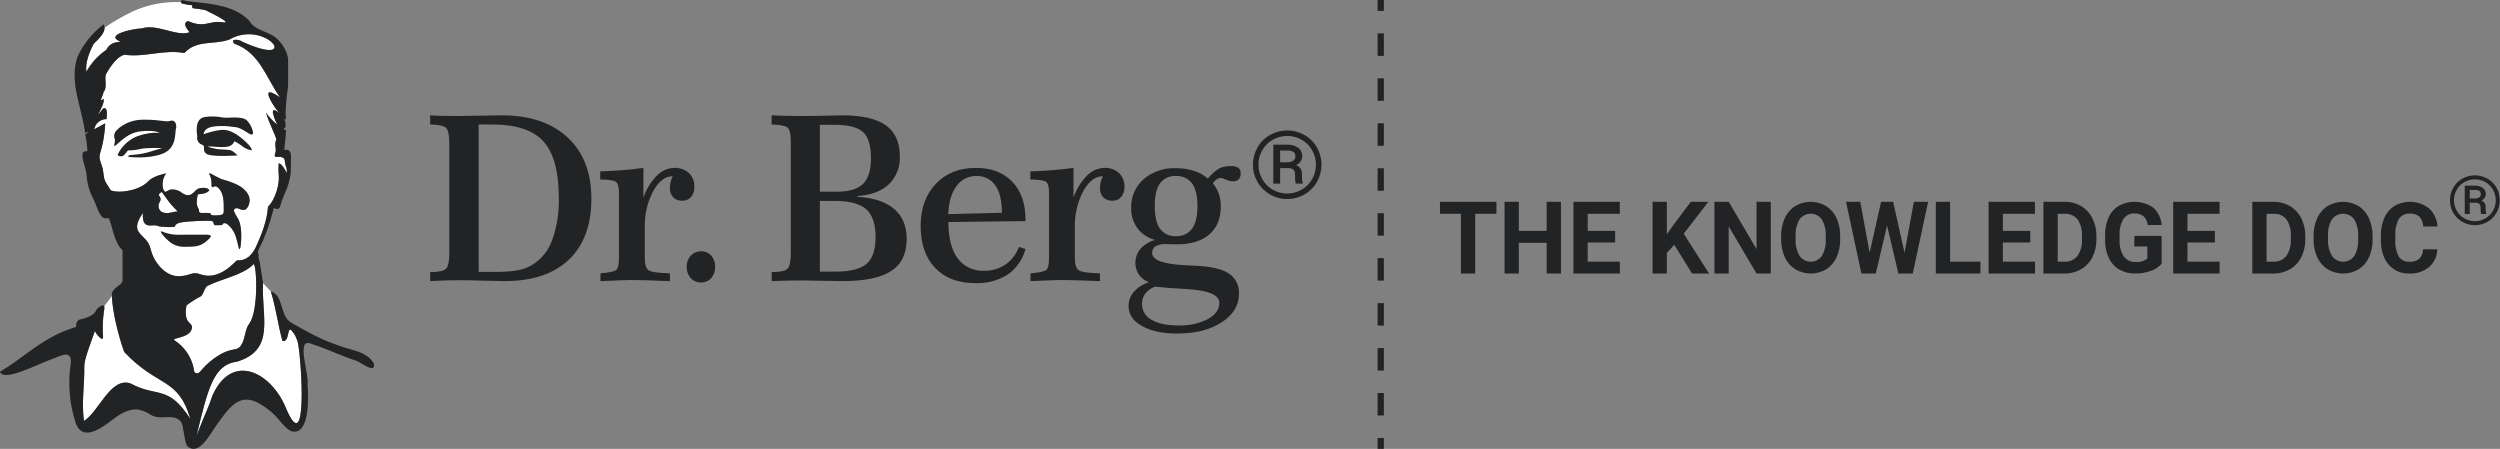
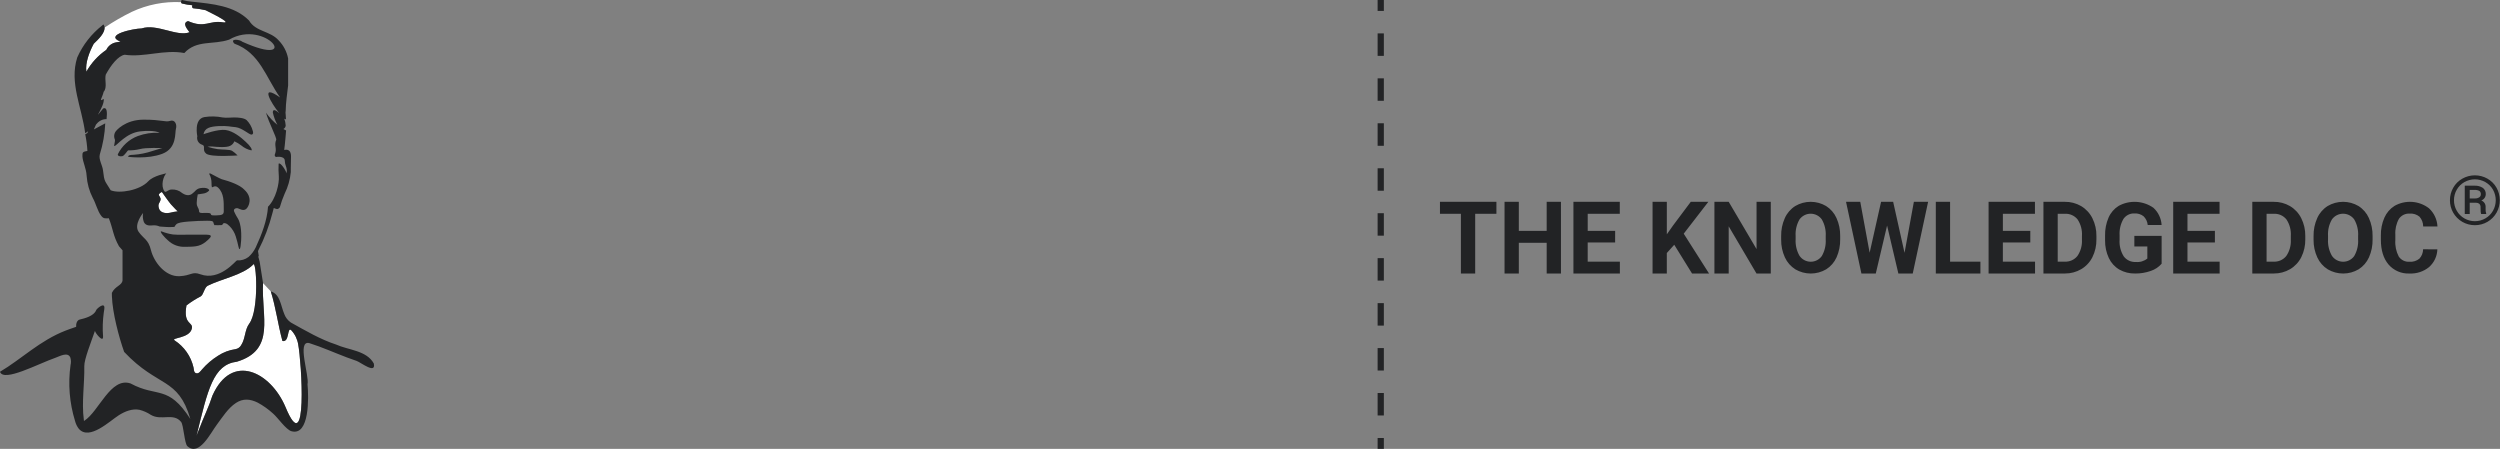
<svg xmlns="http://www.w3.org/2000/svg" width="802" height="144" viewBox="0 0 802 144" fill="none">
  <rect x="0" y="0" width="802" height="144" fill="#808080" stroke="none" />
  <g clip-path="url(#clip0_1332_216)">
    <path d="M95.665 110.518C95.395 108.807 94.623 107.216 93.445 105.946C92.055 104.648 92.945 109.923 90.6 109.387C89.165 104.119 88.502 98.682 86.87 93.467L84.374 90.826C83.784 101.571 88.536 112.198 76.016 116.023C68.358 116.959 66.648 125.01 63.041 139.773C66.078 131.915 66.769 131.119 68.134 126.923C74.349 112.929 86.825 119.319 91.586 130.588C98.803 148.032 96.725 115.999 95.657 110.515" fill="white" />
-     <path d="M39.825 112.877C38.179 108.248 36.072 100.377 35.898 94.983L33.412 98.253C33.466 98.396 33.49 98.549 33.482 98.702C33.482 98.879 33.459 99.044 33.445 99.215H33.45C33.447 99.233 33.444 99.251 33.442 99.27C33.413 99.639 33.357 100.007 33.276 100.368C32.941 102.851 32.867 105.361 33.054 107.858C33.228 110.244 30.478 106.725 30.457 106.129C29.17 109.875 26.994 115.278 27.039 117.448C27.154 123.071 26.14 129.117 26.888 134.625C26.938 134.739 26.988 134.854 27.04 134.968C31.723 132.021 35.491 120.838 41.881 123.003C50.47 127.661 53.866 123.233 61.07 134.404C57.124 120.866 50.702 124.437 39.825 112.877Z" fill="white" />
    <path d="M64.827 118.491C66.3 116.796 68.017 115.328 69.921 114.136C71.621 113.017 73.548 112.288 75.563 112.002C75.95 111.935 76.316 111.781 76.634 111.551C76.952 111.321 77.213 111.021 77.397 110.675C78.745 108.578 78.495 105.773 79.962 103.82C83.229 99.458 82.224 82.916 81.192 84.905C77.908 88.22 71.15 89.432 66.655 91.651C65.536 92.203 65.327 94.566 64.344 95.103C62.752 95.922 61.237 96.885 59.819 97.979C58.678 104.306 62.097 103.156 61.526 105.457C60.745 108.616 54.656 108.302 56.025 109.209C59.086 111.199 61.255 114.301 62.073 117.86C62.243 118.545 62.121 119.569 62.985 119.744C63.812 119.909 64.341 119.052 64.827 118.491Z" fill="white" />
    <path d="M51.035 66.966C51.55 68.523 53.732 68.458 54.504 68.264C55.324 68.039 56.162 67.887 57.008 67.81C57.008 67.81 55.595 66.448 54.825 65.541C54.055 64.634 51.935 61.585 51.935 61.585C51.935 61.585 51.164 61.91 50.971 62.363C50.843 62.818 51.741 63.401 51.486 64.179C51.293 65.022 50.458 65.476 51.035 66.966Z" fill="white" />
-     <path d="M39.989 17.575C37.924 17.927 35.607 20.841 33.919 23.967C33.498 25.689 34.493 28.042 33.254 29.453C32.744 31.596 31.556 32.786 33.272 31.733C33.68 34.058 29.132 39.73 33.111 34.787C34.28 34.307 34.443 35.795 34.188 38.218C33.585 38.209 32.988 38.339 32.443 38.596C31.897 38.853 31.418 39.231 31.04 39.702C30.948 39.802 30.873 39.886 30.788 39.979L30.102 41.535C31.321 40.882 32.548 40.244 33.758 39.576C33.612 42.953 33.029 46.296 32.023 49.523C31.574 51.143 32.851 52.979 33.043 54.664C33.493 58.558 33.579 57.803 35.506 61.045C38.355 62.197 44.868 61.065 47.566 58.149C49.235 56.333 53.345 55.62 53.345 55.62C52.446 56.463 51.454 59.548 52.754 61.376C53.182 61.975 53.876 60.8 55.033 60.8C55.65 60.758 56.27 60.837 56.856 61.035C57.443 61.232 57.985 61.544 58.451 61.951C60.16 63.101 61.3 62.526 61.87 61.951C62.448 61.627 62.916 60.553 64.267 60.353C66.452 59.964 67.35 60.871 67.029 61.196C66.53 61.701 65.873 62.021 65.167 62.103C64.594 62.219 64.015 62.306 63.433 62.362C63.241 63.269 63.13 64.192 63.102 65.119C63.102 66.351 63.755 66.772 63.819 67.421C63.819 68.134 64.011 68.328 64.845 68.328C65.679 68.328 67.222 68.198 67.542 68.528C67.861 68.858 67.285 69.176 69.275 69.111C71.523 69.046 71.844 68.787 71.78 67.361C71.78 64.832 71.909 61.979 69.917 60.163C69.018 59.319 68.184 60.163 67.989 60.098C67.88 59.719 67.837 59.325 67.861 58.931V58.866C67.87 58.298 67.805 57.731 67.669 57.179C67.56 56.724 67.386 56.287 67.154 55.881C67.154 55.881 66.962 55.491 67.541 55.681C68.119 55.94 70.237 57.172 71.136 57.497C73.577 58.145 76.981 59.311 78.394 60.868C81.221 63.465 79.808 66.315 78.973 67.029C78.074 67.807 76.79 66.964 76.338 66.835C75.825 66.636 74.733 66.964 75.118 67.872C76.209 70.336 76.66 69.947 77.174 72.735C77.624 75.132 77.302 79.544 76.916 79.869C76.531 80.194 76.531 78.636 75.632 75.849C75.234 74.574 74.528 73.415 73.577 72.477C73.457 72.407 73.349 72.32 73.256 72.218C73.081 72.015 72.864 71.851 72.621 71.739C72.377 71.627 72.111 71.569 71.843 71.569C71.457 71.634 71.522 72.218 70.944 72.218C70.43 72.218 69.147 72.283 68.76 72.218C68.703 71.992 68.617 71.773 68.503 71.569C68.497 71.411 68.436 71.26 68.331 71.142C68.226 71.023 68.083 70.945 67.927 70.92C67.349 70.66 60.221 70.92 57.973 71.374C57.587 71.503 57.331 71.568 57.074 71.633C56.175 72.022 56.111 72.731 55.918 72.8C54.352 72.883 52.783 72.84 51.224 72.671C50.579 72.381 49.875 72.247 49.169 72.282C48.398 72.347 46.793 72.606 46.151 71.244C45.806 70.312 45.717 69.305 45.894 68.326C45.894 68.326 42.875 71.957 44.416 74.291C46.022 76.626 47.588 76.755 48.423 80.257C49.386 84.082 53.017 88.799 57.571 88.603C61.425 88.409 61.566 86.998 64.238 87.981C70.504 90.278 75.623 83.587 76.011 83.52C77.346 83.631 78.675 83.239 79.737 82.421C80.706 81.551 81.493 80.496 82.053 79.32C83.976 75.146 85.692 70.716 85.97 66.318C88.538 63.79 89.631 58.728 89.439 56.592C89.325 55.233 89.304 53.868 89.375 52.507C89.952 51.987 91.622 54.517 91.944 55.618C91.994 55.275 92.015 54.928 92.007 54.582C91.944 53.544 91.365 52.766 91.365 51.663C91.428 50.364 89.823 50.237 88.988 50.301C88.282 50.56 87.961 49.912 88.218 49.394C88.925 47.578 87.832 46.67 88.603 44.855C88.82 44.199 86.161 39.21 85.321 36.145C86.354 37.611 87.587 38.925 88.986 40.047C88.311 38.804 87.815 37.471 87.514 36.089C87.514 34.715 88.664 35.51 89.578 36.324C86.832 32.909 83.199 26.625 89.849 31.282C85.254 24.83 83.4 16.98 75.194 14.016C73.522 12.268 76.915 12.628 77.747 13.41C97.169 22.147 85.366 5.856 73.488 12.731C68.419 14.476 63.08 12.717 59.12 17.025C52.724 15.785 46.296 18.49 39.989 17.575Z" fill="white" />
    <path d="M34.092 16.01C34.387 15.384 34.827 14.838 35.376 14.418C35.926 13.998 36.568 13.716 37.249 13.596C37.715 13.492 38.186 13.415 38.66 13.363C33.168 11.181 42.843 9.148 45.42 9.129C50.313 7.494 56.774 11.89 60.8 10.359C60.083 9.373 58.303 7.396 60.336 6.778C65.908 9.216 67.032 6.405 71.611 7.191C74.151 7.491 69.981 5.271 65.951 3.285C64.651 2.987 63.332 2.78 62.004 2.665C61.627 2.634 61.529 2.006 61.698 1.697C60.573 1.602 59.458 1.413 58.365 1.131C58.282 1.092 58.212 1.03 58.163 0.952C58.114 0.875 58.088 0.785 58.089 0.693C52.648 0.425 47.225 1.49 42.29 3.796C39.261 5.278 36.339 6.968 33.543 8.852C33.622 10.771 31.36 12.777 30.058 14.055C28.71 16.594 27.288 20.152 27.711 22.999C29.27 20.208 31.455 17.815 34.093 16.009" fill="white" />
    <path fill-rule="evenodd" clip-rule="evenodd" d="M119.924 116.619C117.594 112.39 111.78 112.333 107.8 110.522C102.794 108.894 97.953 106.042 93.31 103.462C92.331 102.797 91.588 101.839 91.188 100.725C90.021 97.947 89.905 94.41 86.872 93.468C88.503 98.682 89.169 104.119 90.603 109.39C92.945 109.925 92.058 104.652 93.447 105.948C94.625 107.217 95.398 108.81 95.667 110.521C96.734 116.001 98.812 148.038 91.596 130.594C86.837 119.324 74.36 112.932 68.144 126.929C66.776 131.123 66.085 131.922 63.051 139.779C66.658 125.018 68.367 116.963 76.026 116.026C88.546 112.201 83.794 101.572 84.385 90.828L83.3 83.949L82.87 82.368L83.001 82.05L82.77 80.586L82.892 80.26C84.831 76.486 86.339 72.505 87.386 68.392L87.835 66.705C87.964 66.774 88.077 66.826 88.186 66.874C89.106 67.274 89.36 66.974 89.762 66.512C90.171 65.028 90.686 63.575 91.303 62.166C92.387 59.99 93.06 57.633 93.289 55.213C93.297 54.978 93.306 54.741 93.289 54.514V54.027C93.289 52.821 93.296 51.981 93.353 50.432C93.416 49.1 93.039 47.717 91.279 48.082C91.24 48.09 91.21 48.087 91.17 48.097L91.362 46.541C91.506 45.043 91.669 43.446 91.776 41.857C91.482 41.707 91.196 41.546 90.914 41.378C91.128 41.272 91.309 41.11 91.438 40.91C91.568 40.709 91.641 40.477 91.65 40.239C91.606 39.495 91.454 38.762 91.197 38.063C91.496 38.294 91.696 38.349 91.73 38.154C91.69 37.712 91.667 37.269 91.654 36.822L91.588 36.139L91.646 35.586C91.694 32.89 92.117 30.122 92.431 27.407V18.769C92.426 18.746 92.422 18.722 92.417 18.699C91.988 16.542 90.944 14.555 89.412 12.976C86.648 9.833 82.053 10.257 79.9 6.596C75.161 1.766 67.998 1.238 61.594 0.544C60.563 0.458 59.542 0.281 58.542 0.016C58.293 -0.061 58.143 0.155 58.098 0.415C58.05 0.703 58.133 1.045 58.371 1.114C59.464 1.396 60.579 1.585 61.704 1.68C61.535 1.989 61.634 2.617 62.01 2.649C63.338 2.764 64.657 2.971 65.957 3.268C69.983 5.256 74.152 7.481 71.611 7.175C67.032 6.39 65.907 9.2 60.336 6.761C58.306 7.379 60.083 9.357 60.8 10.343C56.778 11.884 50.319 7.49 45.423 9.12C42.847 9.138 33.175 11.172 38.663 13.354C38.189 13.405 37.718 13.483 37.252 13.587C36.571 13.707 35.929 13.988 35.379 14.409C34.83 14.829 34.389 15.375 34.095 16.001C31.457 17.808 29.272 20.2 27.713 22.992C27.29 20.145 28.712 16.587 30.06 14.048C31.45 12.682 33.934 10.488 33.496 8.455C33.496 8.446 33.496 8.436 33.496 8.428C33.461 8.358 33.396 8.311 33.377 8.228C33.37 8.177 33.358 8.126 33.342 8.077V8.065C33.335 8.052 33.327 8.03 33.322 8.023C33.311 8 33.298 7.978 33.283 7.957C33.251 7.927 33.254 7.923 33.269 7.937C33.248 7.915 33.23 7.892 33.209 7.872H33.204L32.957 7.989C32.904 8.018 32.864 8.066 32.844 8.123C29.349 10.845 26.578 14.387 24.778 18.435C22.181 26.602 26.245 34.244 27.33 42.748C27.702 42.491 27.997 42.291 28.266 42.112L28.035 42.683C27.805 42.815 27.571 42.944 27.344 43.082C27.708 44.841 27.942 46.625 28.043 48.419C26.63 48.678 26.373 48.742 26.437 50.17C26.565 52.051 27.659 53.995 27.787 56.33C27.954 58.84 28.632 61.29 29.778 63.53C30.741 65.215 31.32 67.81 32.474 69.237C33.182 70.209 33.888 70.08 34.915 70.015C36.328 73.647 36.241 75.559 38.167 78.997L39.308 80.295V89.931C39.141 91.612 36.943 91.722 35.888 93.959C35.882 94.29 35.888 94.637 35.897 94.993C36.072 100.385 38.179 108.26 39.825 112.889C50.702 124.448 57.124 120.878 61.074 134.414C53.866 123.242 50.475 127.671 41.885 123.011C35.494 120.846 31.727 132.03 27.044 134.978C27.008 135.001 26.973 135.027 26.937 135.048C26.917 134.912 26.91 134.771 26.891 134.633C26.146 129.127 27.159 123.08 27.043 117.456C26.998 115.287 29.174 109.883 30.461 106.137C30.478 106.736 33.229 110.253 33.058 107.866C32.871 105.369 32.945 102.858 33.279 100.376C33.361 100.015 33.417 99.647 33.445 99.278C33.445 99.26 33.45 99.242 33.453 99.223C33.467 99.053 33.485 98.887 33.49 98.71C33.498 98.556 33.474 98.404 33.42 98.26C33.021 97.255 30.872 99.178 30.817 99.573C30.094 101.382 27.152 102.146 25.584 102.506C24.705 102.706 24.346 103.852 24.425 104.845C22.958 105.326 21.312 105.949 21.082 106.039C12.741 109.268 6.836 115.238 0 119.265C1.14 122.717 12.268 116.68 17.84 114.751C19.132 114.304 21.735 112.775 22.553 114.68C22.799 115.467 22.826 116.307 22.63 117.108C21.791 123.115 22.282 129.233 24.069 135.03C24.298 135.959 24.721 136.83 25.31 137.585C28.686 141.409 35.24 135.028 38.114 133.21C40.098 131.956 42.45 131.013 44.746 131.466C46.044 131.798 47.276 132.347 48.391 133.089C51.786 135.087 55.642 132.286 58.108 135.371C58.889 136.349 59.182 142.292 60.105 143.131C63.876 146.548 67.51 138.972 69.582 136.206C71.367 133.821 73.171 130.913 75.704 129.256C77.984 127.758 80.28 127.98 82.66 129.156C84.45 130.123 86.114 131.307 87.613 132.682C89.1 133.955 91.755 137.849 93.493 138.336C99.336 139.972 99.05 127.439 98.652 123.267C99.294 120.586 95.136 109.086 99.201 110.061C100.25 110.392 101.299 110.76 102.336 111.144C106.331 112.628 110.303 114.421 114.383 115.772C115.789 116.271 120.685 120.178 119.919 116.614M48.429 80.259C47.594 76.757 46.032 76.628 44.423 74.293C42.882 71.958 45.9 68.327 45.9 68.327C45.724 69.305 45.812 70.313 46.157 71.245C46.799 72.608 48.404 72.344 49.175 72.283C49.881 72.248 50.586 72.382 51.231 72.672C52.788 72.841 54.355 72.885 55.919 72.802C56.112 72.737 56.175 72.023 57.075 71.634C57.332 71.57 57.589 71.505 57.974 71.375C60.222 70.921 67.352 70.661 67.929 70.921C68.315 70.986 68.442 71.244 68.506 71.57C68.62 71.774 68.706 71.992 68.764 72.218C69.15 72.283 70.433 72.218 70.947 72.218C71.525 72.218 71.462 71.634 71.846 71.57C72.114 71.57 72.379 71.628 72.623 71.74C72.867 71.852 73.083 72.015 73.258 72.218C73.352 72.32 73.46 72.407 73.579 72.477C74.53 73.416 75.236 74.574 75.635 75.85C76.534 78.638 76.534 80.195 76.919 79.871C77.305 79.546 77.626 75.136 77.176 72.736C76.662 69.948 76.213 70.34 75.12 67.872C74.735 66.964 75.827 66.639 76.341 66.834C76.792 66.964 78.075 67.807 78.975 67.028C79.811 66.315 81.223 63.462 78.397 60.867C76.983 59.311 73.579 58.144 71.139 57.495C70.24 57.171 68.121 55.938 67.544 55.679C66.964 55.485 67.157 55.879 67.157 55.879C67.389 56.285 67.562 56.722 67.671 57.177C67.808 57.728 67.872 58.295 67.863 58.863V58.921C67.839 59.315 67.882 59.71 67.992 60.089C68.185 60.153 69.019 59.31 69.92 60.153C71.911 61.969 71.782 64.823 71.782 67.353C71.847 68.779 71.525 69.038 69.277 69.103C67.286 69.168 67.864 68.844 67.545 68.519C67.225 68.194 65.681 68.325 64.848 68.325C64.015 68.325 63.821 68.126 63.821 67.417C63.757 66.768 63.103 66.348 63.103 65.115C63.132 64.188 63.243 63.266 63.435 62.358C64.017 62.302 64.596 62.215 65.169 62.1C65.875 62.017 66.532 61.697 67.032 61.192C67.353 60.867 66.454 59.959 64.27 60.349C62.922 60.543 62.453 61.621 61.873 61.947C61.304 62.523 60.164 63.098 58.455 61.947C57.989 61.539 57.447 61.228 56.86 61.031C56.273 60.834 55.654 60.754 55.036 60.796C53.878 60.796 53.184 61.972 52.757 61.371C51.459 59.544 52.45 56.459 53.349 55.615C53.349 55.615 49.238 56.329 47.569 58.145C44.872 61.063 38.358 62.194 35.51 61.041C33.582 57.799 33.496 58.55 33.047 54.658C32.854 52.973 31.577 51.137 32.026 49.516C33.032 46.289 33.615 42.946 33.762 39.569C32.552 40.237 31.324 40.875 30.106 41.528L30.79 39.972C30.874 39.879 30.948 39.8 31.041 39.695C31.419 39.225 31.899 38.847 32.445 38.591C32.99 38.334 33.587 38.205 34.19 38.214C34.444 35.792 34.281 34.304 33.112 34.783C29.135 39.726 33.681 34.054 33.273 31.729C31.557 32.78 32.745 31.59 33.255 29.448C34.495 28.036 33.499 25.683 33.92 23.956C35.609 20.828 37.926 17.914 39.99 17.564C46.297 18.482 52.724 15.774 59.127 17.013C63.087 12.705 68.427 14.466 73.494 12.719C85.372 5.843 97.175 22.136 77.754 13.398C76.921 12.616 73.528 12.254 75.201 14.004C83.407 16.968 85.26 24.82 89.855 31.272C83.206 26.614 86.84 32.899 89.585 36.315C88.671 35.501 87.517 34.706 87.521 36.079C87.82 37.465 88.316 38.8 88.992 40.046C87.594 38.923 86.36 37.61 85.327 36.144C86.168 39.209 88.823 44.198 88.61 44.855C87.839 46.67 88.931 47.578 88.225 49.394C87.967 49.913 88.289 50.562 88.995 50.302C89.829 50.237 91.435 50.367 91.371 51.664C91.371 52.762 91.95 53.545 92.013 54.583C92.021 54.929 92 55.276 91.95 55.619C91.628 54.521 89.958 51.988 89.381 52.506C89.31 53.868 89.331 55.234 89.445 56.593C89.637 58.733 88.546 63.792 85.976 66.321C85.699 70.715 83.978 75.15 82.059 79.323C81.5 80.501 80.713 81.556 79.743 82.426C78.681 83.243 77.352 83.635 76.017 83.525C75.631 83.588 70.508 90.286 64.246 87.982C61.568 86.999 61.433 88.41 57.579 88.605C53.019 88.799 49.389 84.083 48.43 80.257M50.974 62.358C51.166 61.904 51.937 61.58 51.937 61.58C51.937 61.58 54.056 64.628 54.827 65.536C55.598 66.444 57.011 67.809 57.011 67.809C56.165 67.886 55.327 68.038 54.507 68.263C53.736 68.457 51.553 68.522 51.038 66.965C50.46 65.473 51.295 65.019 51.488 64.176C51.744 63.398 50.846 62.814 50.974 62.36M62.074 117.864C61.256 114.305 59.087 111.202 56.026 109.21C54.657 108.304 60.746 108.618 61.528 105.458C62.098 103.162 58.679 104.307 59.819 97.98C61.238 96.886 62.752 95.924 64.345 95.103C65.328 94.567 65.537 92.207 66.656 91.651C71.15 89.432 77.908 88.22 81.193 84.904C82.225 82.914 83.23 99.46 79.963 103.821C78.499 105.776 78.745 108.579 77.398 110.677C77.213 111.024 76.953 111.323 76.635 111.553C76.317 111.784 75.951 111.938 75.564 112.005C73.549 112.29 71.621 113.019 69.922 114.14C68.017 115.331 66.301 116.799 64.828 118.495C64.34 119.056 63.812 119.913 62.985 119.747C62.12 119.574 62.244 118.549 62.074 117.864Z" fill="#222325" />
    <path fill-rule="evenodd" clip-rule="evenodd" d="M66.778 76.903C69.027 74.895 66.457 75.348 63.436 75.283C60.415 75.218 57.01 75.413 55.468 75.219C54.236 75.034 53.03 74.707 51.872 74.248C50.781 73.924 52.964 76.386 53.864 77.099C54.609 77.82 55.498 78.377 56.472 78.734C57.446 79.091 58.484 79.24 59.519 79.171C63.181 79.171 64.532 78.978 66.781 76.904" fill="#222325" />
    <path fill-rule="evenodd" clip-rule="evenodd" d="M54.579 38.773C52.973 39.291 52.137 38.384 46.097 38.384C40.057 38.384 37.229 42.012 37.229 42.012C36.917 42.384 36.716 42.837 36.648 43.318C36.58 43.799 36.648 44.29 36.844 44.734C37.036 45.317 36.393 46.931 36.715 46.871C37.614 46.614 40.442 42.66 45.004 42.143C49.63 41.623 51.173 42.596 51.173 42.596C48.814 42.476 46.454 42.829 44.233 43.633C41.43 44.693 39.134 46.777 37.807 49.464C37.679 50.047 38.45 50.242 39.221 50.112C39.992 49.918 40.892 48.233 41.148 48.233C42.381 48.257 43.611 48.126 44.811 47.844C46.868 47.261 52.073 47.519 52.073 47.519C52.073 47.519 50.467 47.909 48.925 48.427C46.952 49.097 44.9 49.511 42.821 49.659C40.824 49.659 41.149 50.307 41.149 50.307C41.149 50.307 47.318 51.149 52.074 49.335C56.83 47.521 56.058 42.595 56.443 41.297C56.83 40.065 56.188 38.252 54.58 38.771" fill="#222325" />
    <path fill-rule="evenodd" clip-rule="evenodd" d="M78.85 45.519C77.373 44.094 74.802 42.024 72.358 41.697C69.853 41.373 65.291 43.058 65.291 43.058C65.35 42.618 65.523 42.201 65.794 41.849C66.064 41.496 66.422 41.22 66.832 41.049C68.31 40.336 71.973 40.336 73.386 40.531C73.9 40.595 74.672 40.723 75.507 40.788H75.571C77.756 41.048 79.941 43.25 80.713 43.185C81.483 43.056 81.098 42.018 81.098 42.018C80.76 40.695 80.072 39.487 79.106 38.522C78.271 37.809 76.409 37.679 75.058 37.679C74.48 37.679 73.966 37.744 73.387 37.744C72.722 37.791 72.055 37.77 71.395 37.679C69.49 37.297 67.532 37.254 65.612 37.551C62.077 38.134 63.298 43.705 63.298 43.705C63.156 44.27 63.237 44.868 63.524 45.375C63.811 45.882 64.282 46.258 64.84 46.427C66.126 46.816 64.712 48.111 66.126 49.278C67.605 50.509 76.212 49.861 76.212 49.861C75.682 49.287 75.077 48.786 74.415 48.371C73.644 47.918 71.394 48.048 69.852 47.853C68.74 47.686 67.643 47.426 66.575 47.075C67.126 46.979 67.688 46.957 68.246 47.01C69.467 47.14 72.615 47.4 73.772 46.816C74.422 46.526 74.93 45.99 75.187 45.325C75.987 45.691 76.742 46.149 77.437 46.688C78.359 47.469 79.464 48.004 80.648 48.243C81.035 48.114 80.393 46.882 78.851 45.521" fill="#222325" />
-     <path fill-rule="evenodd" clip-rule="evenodd" d="M153.551 87.213V39.93H157.854C165.595 39.931 171.098 41.754 174.365 45.397C177.632 49.04 179.265 55.058 179.265 63.45C179.403 68.091 178.674 72.716 177.115 77.089C175.937 80.394 173.656 83.192 170.657 85.013C169.257 85.845 167.72 86.421 166.118 86.713C163.685 87.101 161.221 87.268 158.758 87.213H153.551ZM141.452 37.162C140.213 37.125 139.062 37.071 138 37V39.93C140.677 39.978 142.37 40.34 143.081 41.015C143.792 41.69 144.147 43.403 144.147 46.152V81.063C144.146 83.787 143.791 85.505 143.081 86.218C142.371 86.931 140.677 87.287 138 87.287V90.179C139.592 90.086 141.196 90.014 142.811 89.964C144.426 89.914 146.09 89.889 147.802 89.889C149.417 89.889 151.792 89.937 154.926 90.034C158.06 90.131 160.374 90.179 161.868 90.179C170.789 90.179 177.66 87.888 182.483 83.307C187.306 78.726 189.717 72.202 189.717 63.735C189.717 55.365 187.173 48.817 182.086 44.09C176.999 39.363 169.959 37 160.966 37C159.23 36.997 156.819 37.033 153.732 37.106C150.645 37.179 148.415 37.216 147.041 37.216C144.554 37.217 142.691 37.199 141.452 37.162ZM197.621 58.344C198.248 58.825 198.561 60.01 198.561 61.89V82.624C198.561 84.793 198.271 86.119 197.692 86.602C197.113 87.085 195.426 87.447 192.631 87.689V90.189C196.031 90.044 198.368 89.945 199.646 89.899C200.924 89.853 201.888 89.827 202.54 89.827C203.936 89.827 205.605 89.857 207.547 89.917C209.489 89.977 211.943 90.068 214.908 90.189V87.689C211.147 87.586 208.863 87.253 208.055 86.689C207.247 86.125 206.843 84.769 206.843 82.62V72.995C206.727 68.953 207.648 64.949 209.52 61.364C211.303 58.145 213.376 56.535 215.74 56.535H215.813C215.534 57.109 215.31 57.709 215.144 58.325C214.987 58.91 214.908 59.512 214.908 60.117C214.825 61.272 215.195 62.414 215.94 63.3C216.334 63.679 216.802 63.971 217.316 64.158C217.829 64.345 218.376 64.422 218.921 64.385C219.447 64.405 219.97 64.306 220.452 64.096C220.934 63.886 221.363 63.57 221.706 63.171C222.441 62.258 222.813 61.107 222.753 59.937C222.789 59.12 222.653 58.305 222.355 57.544C222.056 56.784 221.601 56.094 221.019 55.52C219.734 54.365 218.044 53.768 216.319 53.859C215.27 53.883 214.236 54.114 213.277 54.54C212.318 54.965 211.452 55.576 210.73 56.337C208.789 58.335 207.314 60.737 206.409 63.372V53.859C204.165 54.176 201.886 54.424 199.573 54.602C197.26 54.78 194.921 54.906 192.558 54.979V57.585C195.306 57.609 196.994 57.863 197.621 58.344ZM224.887 80.63C225.498 80.607 226.106 80.715 226.671 80.949C227.236 81.182 227.744 81.534 228.16 81.982C229.023 82.977 229.469 84.266 229.406 85.582C229.465 86.907 229.02 88.206 228.16 89.216C227.75 89.674 227.244 90.035 226.678 90.276C226.113 90.517 225.501 90.63 224.887 90.609C224.267 90.629 223.651 90.515 223.079 90.274C222.508 90.034 221.995 89.673 221.576 89.216C220.695 88.216 220.236 86.913 220.294 85.582C220.242 84.269 220.709 82.989 221.594 82.018C222.011 81.564 222.52 81.204 223.088 80.964C223.656 80.724 224.269 80.609 224.885 80.626L224.887 80.63ZM263.019 87.14V64.459L267.76 64.454C272.511 64.452 275.886 65.344 277.886 67.129C279.886 68.914 280.886 71.881 280.886 76.029C280.887 80.088 279.929 82.955 278.011 84.629C276.093 86.303 272.736 87.14 267.94 87.14H263.019ZM263.019 61.491V40.039H267.689C272.198 40.036 275.278 40.832 276.929 42.425C278.58 44.018 279.406 46.792 279.406 50.746C279.407 54.559 278.564 57.303 276.875 58.978C275.186 60.653 272.401 61.491 268.519 61.491H263.019ZM252.133 37.162C250.614 37.125 249.083 37.071 247.541 37L247.543 39.93C250.146 40.002 251.826 40.313 252.571 40.87C253.316 41.427 253.692 42.947 253.692 45.427V81.061C253.693 83.785 253.337 85.503 252.625 86.216C251.913 86.929 250.219 87.285 247.543 87.285L247.579 90.177C249.34 90.103 251.052 90.049 252.714 90.014C254.376 89.979 255.943 89.962 257.414 89.962C258.429 89.963 260.352 89.999 263.184 90.07C266.016 90.141 268.336 90.177 270.145 90.177C277.379 90.179 282.641 89.094 285.931 86.923C289.221 84.752 290.866 81.314 290.866 76.61C290.866 72.509 289.522 69.314 286.835 67.024C284.148 64.734 280.212 63.432 275.028 63.118V62.901C279.441 62.585 282.816 61.325 285.153 59.12C286.342 57.949 287.27 56.539 287.875 54.983C288.48 53.427 288.748 51.761 288.662 50.094C288.664 45.631 287.169 42.333 284.177 40.2C281.185 38.067 276.556 37 270.289 37C270.124 36.997 268.527 37.033 265.498 37.106C262.469 37.179 259.522 37.216 256.655 37.216C255.16 37.217 253.652 37.199 252.133 37.162ZM304.2 68.689L321.415 68.257C321.415 64.423 320.709 61.498 319.298 59.482C318.619 58.498 317.699 57.704 316.627 57.175C315.554 56.647 314.364 56.401 313.17 56.462C311.925 56.437 310.693 56.722 309.585 57.29C308.477 57.858 307.527 58.693 306.821 59.718C305.221 61.89 304.347 64.88 304.2 68.689ZM304.236 71.224C304.259 76.335 305.248 80.218 307.202 82.872C308.179 84.187 309.467 85.238 310.951 85.933C312.434 86.627 314.067 86.943 315.702 86.851C318.122 86.913 320.502 86.231 322.522 84.897C324.518 83.491 326.038 81.509 326.879 79.217L328.979 79.87C328.107 83.183 326.097 86.083 323.301 88.063C320.191 90.022 316.557 90.986 312.885 90.829C307.411 90.829 303.119 89.208 300.009 85.966C296.899 82.724 295.344 78.232 295.343 72.49C295.343 66.894 296.965 62.39 300.208 58.978C303.451 55.566 307.725 53.86 313.029 53.859C317.971 53.859 321.865 55.33 324.711 58.273C327.557 61.216 328.979 65.255 328.978 70.392V70.932L304.236 71.224ZM335.595 58.344C336.222 58.825 336.534 60.01 336.534 61.89L336.53 82.623C336.529 84.792 336.24 86.118 335.662 86.601C335.084 87.084 333.397 87.446 330.601 87.688V90.188C334.001 90.043 336.338 89.944 337.616 89.898C338.894 89.852 339.859 89.826 340.509 89.826C341.905 89.826 343.575 89.856 345.518 89.916C347.461 89.976 349.914 90.067 352.876 90.188V87.688C349.114 87.585 346.83 87.252 346.023 86.688C345.216 86.124 344.813 84.768 344.813 82.619V72.994C344.697 68.952 345.618 64.948 347.49 61.363C349.273 58.144 351.346 56.534 353.709 56.534H353.783C353.504 57.109 353.28 57.708 353.112 58.324C352.956 58.909 352.877 59.511 352.876 60.116C352.793 61.271 353.163 62.413 353.908 63.299C354.302 63.678 354.772 63.971 355.286 64.158C355.8 64.345 356.347 64.422 356.893 64.385C357.419 64.405 357.942 64.307 358.424 64.097C358.907 63.886 359.335 63.57 359.678 63.171C360.413 62.258 360.785 61.107 360.725 59.937C360.761 59.12 360.626 58.305 360.327 57.544C360.028 56.783 359.573 56.094 358.991 55.52C357.706 54.365 356.016 53.768 354.291 53.859C353.242 53.883 352.209 54.115 351.25 54.54C350.292 54.965 349.427 55.576 348.705 56.337C346.764 58.335 345.288 60.737 344.383 63.372V53.859C342.141 54.176 339.862 54.424 337.547 54.602C335.232 54.78 332.893 54.906 330.531 54.979V57.585C333.281 57.609 334.968 57.863 335.595 58.344ZM377.241 56.463C376.257 56.395 375.272 56.576 374.378 56.991C373.483 57.405 372.707 58.039 372.123 58.833C371.004 60.414 370.444 62.807 370.442 66.012C370.442 69.317 370.997 71.765 372.106 73.355C372.688 74.158 373.465 74.798 374.363 75.217C375.262 75.635 376.252 75.817 377.241 75.746C378.239 75.813 379.237 75.627 380.144 75.207C381.051 74.786 381.838 74.143 382.431 73.338C383.574 71.738 384.147 69.32 384.15 66.085C384.15 62.878 383.577 60.472 382.431 58.868C381.837 58.065 381.05 57.424 380.143 57.005C379.236 56.585 378.238 56.401 377.241 56.468V56.463ZM370.513 91.958C369.298 92.384 368.232 93.15 367.441 94.166C366.723 95.111 366.341 96.269 366.356 97.456C366.34 98.507 366.615 99.541 367.151 100.445C367.687 101.349 368.463 102.086 369.393 102.576C371.419 103.791 374.264 104.4 377.928 104.403C381.238 104.542 384.53 103.839 387.494 102.359C389.941 100.992 391.166 99.266 391.166 97.164C391.166 94.586 387.586 93.103 380.425 92.716C376.373 92.5 373.069 92.247 370.513 91.958ZM387.477 57.3C388.453 56.044 389.64 54.966 390.984 54.115C392.123 53.531 393.392 53.244 394.672 53.283C395.567 53.207 396.464 53.388 397.259 53.806C397.525 54.032 397.731 54.32 397.86 54.644C397.989 54.968 398.037 55.319 398 55.666C398.025 56.003 397.982 56.342 397.873 56.663C397.764 56.983 397.591 57.278 397.366 57.53C397.12 57.753 396.831 57.923 396.517 58.032C396.204 58.14 395.871 58.184 395.54 58.161C394.752 58.142 393.976 57.958 393.263 57.621C392.773 57.366 392.249 57.183 391.707 57.078C391.213 57.098 390.735 57.261 390.332 57.548C389.83 57.883 389.41 58.327 389.104 58.848C389.943 59.838 390.593 60.974 391.02 62.2C391.443 63.477 391.651 64.816 391.635 66.161C391.635 70.069 390.406 73.084 387.947 75.206C385.488 77.328 381.992 78.389 377.457 78.39C377.265 78.39 376.77 78.379 375.975 78.354C375.18 78.329 374.492 78.317 373.913 78.317C372.795 78.245 371.68 78.487 370.693 79.017C370.341 79.242 370.055 79.557 369.865 79.929C369.675 80.301 369.586 80.717 369.609 81.134C369.609 83.499 373.371 84.826 380.894 85.115C381.412 85.141 381.855 85.164 382.226 85.184C382.512 85.199 382.755 85.212 382.957 85.222C388.116 85.415 391.822 86.224 394.076 87.648C395.183 88.344 396.081 89.327 396.676 90.492C397.272 91.656 397.541 92.96 397.457 94.265C397.457 97.957 395.613 101.002 391.925 103.4C388.237 105.798 383.462 106.998 377.6 107C372.945 107 369.19 106.194 366.333 104.581C363.476 102.968 362.048 100.857 362.049 98.248C362.025 96.55 362.624 94.903 363.731 93.616C365.042 92.168 366.723 91.105 368.593 90.541C367.273 90.053 366.127 89.182 365.303 88.041C364.51 86.794 364.135 85.327 364.232 83.852C364.33 82.378 364.895 80.973 365.845 79.841C367.102 78.468 368.718 77.474 370.51 76.969C368.271 76.382 366.292 75.064 364.888 73.223C363.518 71.327 362.812 69.031 362.881 66.693C362.825 64.964 363.15 63.244 363.835 61.656C364.519 60.067 365.546 58.649 366.841 57.503C369.71 55.056 373.399 53.789 377.166 53.957C379.157 53.931 381.14 54.218 383.042 54.808C384.678 55.312 386.188 56.157 387.474 57.287L387.477 57.3ZM403.389 47.313C402.427 48.99 401.927 50.891 401.939 52.824L401.933 52.825C401.923 54.734 402.409 56.613 403.344 58.277C404.305 59.975 405.701 61.386 407.388 62.365C409.075 63.344 410.993 63.856 412.944 63.847C414.898 63.855 416.819 63.34 418.507 62.355C420.195 61.37 421.589 59.952 422.544 58.247C423.468 56.571 423.948 54.687 423.939 52.773C423.929 50.859 423.431 48.98 422.49 47.313C421.543 45.638 420.158 44.254 418.482 43.308C416.793 42.35 414.885 41.846 412.944 41.846C411.002 41.846 409.094 42.35 407.405 43.308C405.726 44.251 404.337 45.636 403.389 47.313ZM404.957 57.495C404.133 56.075 403.704 54.46 403.716 52.818C403.706 51.189 404.132 49.587 404.949 48.178C405.746 46.773 406.912 45.613 408.321 44.822C409.734 44.026 411.329 43.609 412.95 43.612C414.572 43.614 416.166 44.036 417.576 44.837C418.977 45.629 420.137 46.786 420.933 48.185C421.731 49.603 422.15 51.202 422.15 52.829C422.15 54.456 421.731 56.055 420.933 57.473C420.137 58.877 418.977 60.041 417.576 60.843C416.17 61.652 414.577 62.079 412.955 62.083C411.334 62.087 409.739 61.667 408.329 60.865C406.922 60.066 405.757 58.902 404.957 57.495ZM410.662 58.895V53.927L413.39 53.931C414.579 53.97 415.256 54.46 415.422 55.401C415.466 55.936 415.482 56.473 415.468 57.01C415.432 57.648 415.506 58.286 415.685 58.899H417.933V58.663C417.723 58.08 417.633 57.46 417.67 56.841V55.941C417.725 55.301 417.569 54.66 417.224 54.118C416.879 53.576 416.365 53.162 415.762 52.941C416.334 52.736 416.829 52.362 417.184 51.868C417.538 51.375 417.735 50.786 417.747 50.179C417.777 49.64 417.674 49.103 417.445 48.614C417.216 48.125 416.87 47.701 416.437 47.379C415.343 46.675 414.053 46.338 412.755 46.416H408.476V58.895H410.662ZM413.08 52.046H410.662L410.668 48.299H412.807C413.554 48.232 414.303 48.387 414.962 48.745C415.177 48.931 415.343 49.165 415.448 49.429C415.552 49.693 415.592 49.978 415.562 50.26C415.565 50.513 415.505 50.762 415.385 50.985C415.266 51.208 415.092 51.397 414.88 51.534C414.344 51.88 413.718 52.059 413.08 52.046Z" fill="#222325" />
    <path fill-rule="evenodd" clip-rule="evenodd" d="M443.939 0H441.939V3.5H443.939V0ZM443.939 133.29H441.939V126.08H443.939V133.29ZM443.939 118.868H441.939V111.658H443.939V118.868ZM443.939 104.447H441.939V97.237H443.939V104.447ZM443.939 90.026H441.939V82.816H443.939V90.026ZM443.939 75.605H441.939V68.395H443.939V75.605ZM443.939 61.184H441.939V53.974H443.939V61.184ZM443.939 46.763H441.939V39.553H443.939V46.763ZM443.939 32.342H441.939V25.132H443.939V32.342ZM443.939 17.921H441.939V10.711H443.939V17.921ZM441.939 140.5H443.939V144H441.939V140.5Z" fill="#222325" />
    <path fill-rule="evenodd" clip-rule="evenodd" d="M786.998 60.222C786.298 61.441 785.935 62.823 785.943 64.229L785.939 64.229C785.932 65.617 786.285 66.983 786.965 68.193C787.663 69.428 788.678 70.454 789.905 71.166C791.132 71.877 792.526 72.249 793.945 72.243C795.366 72.249 796.762 71.874 797.99 71.158C799.217 70.442 800.23 69.411 800.925 68.171C801.597 66.953 801.946 65.583 801.939 64.192C801.932 62.8 801.569 61.434 800.885 60.222C800.197 59.004 799.19 57.997 797.971 57.31C796.744 56.613 795.356 56.247 793.945 56.247C792.533 56.247 791.145 56.613 789.918 57.31C788.697 57.995 787.687 59.003 786.998 60.222ZM788.138 67.625C787.539 66.592 787.227 65.418 787.236 64.224C787.229 63.04 787.538 61.875 788.132 60.851C788.712 59.829 789.559 58.985 790.584 58.411C791.611 57.832 792.77 57.529 793.95 57.531C795.129 57.532 796.287 57.839 797.313 58.422C798.331 58.997 799.175 59.839 799.753 60.856C800.334 61.886 800.638 63.049 800.638 64.232C800.638 65.415 800.334 66.578 799.753 67.609C799.175 68.63 798.332 69.476 797.313 70.059C796.29 70.647 795.132 70.958 793.953 70.96C792.774 70.963 791.614 70.658 790.589 70.075C789.566 69.494 788.719 68.648 788.138 67.625ZM792.286 68.643V65.031L794.269 65.033C795.133 65.062 795.626 65.418 795.747 66.102C795.779 66.491 795.79 66.882 795.78 67.272C795.754 67.736 795.807 68.2 795.938 68.645H797.572V68.474C797.419 68.05 797.354 67.599 797.381 67.149V66.495C797.421 66.029 797.307 65.564 797.057 65.169C796.806 64.775 796.432 64.475 795.994 64.314C796.409 64.164 796.77 63.892 797.027 63.534C797.285 63.175 797.428 62.747 797.437 62.306C797.459 61.914 797.384 61.523 797.217 61.167C797.051 60.812 796.799 60.504 796.485 60.27C795.689 59.758 794.752 59.513 793.807 59.569H790.696V68.643H792.286ZM794.044 63.663H792.286L792.29 60.939H793.845C794.388 60.89 794.933 61.003 795.412 61.263C795.568 61.398 795.689 61.568 795.765 61.76C795.841 61.952 795.87 62.159 795.848 62.364C795.851 62.548 795.807 62.73 795.72 62.892C795.633 63.053 795.507 63.191 795.352 63.291C794.963 63.542 794.507 63.672 794.044 63.663ZM473.239 68.582H480.049V64.743H461.939V68.582H468.658V87.743H473.239V68.582ZM500.756 87.743H496.175V77.886H487.239V87.743H482.658V64.743H487.239V74.063H496.172V64.743H500.753L500.756 87.743ZM509.333 77.776H518.133L518.139 74.064H509.339V68.582H519.629V64.743H504.756V87.743H519.656V83.936H509.333V77.776ZM537.098 78.518L534.715 81.172V87.743H530.139V64.743H534.719V75.169L536.735 72.31L542.4 64.743H548.035L540.139 74.964L548.26 87.743H542.809L537.098 78.518ZM563.485 87.743H568.066V64.743H563.5V79.908L554.567 64.743H549.986V87.743H554.567V72.61L563.485 87.743ZM590.33 76.751C590.374 78.746 589.978 80.726 589.17 82.551C588.465 84.131 587.31 85.468 585.848 86.395C584.351 87.277 582.645 87.744 580.907 87.747C579.168 87.749 577.461 87.288 575.961 86.41C574.492 85.492 573.324 84.163 572.601 82.589C571.778 80.799 571.366 78.847 571.395 76.878V75.767C571.353 73.763 571.758 71.776 572.579 69.948C573.29 68.361 574.452 67.018 575.922 66.089C577.419 65.207 579.125 64.743 580.862 64.743C582.599 64.743 584.305 65.207 585.802 66.089C587.272 67.018 588.436 68.361 589.147 69.948C589.966 71.77 590.37 73.751 590.33 75.748V76.751ZM585.688 75.736C585.808 73.868 585.373 72.006 584.436 70.386C584.029 69.821 583.494 69.362 582.876 69.044C582.257 68.726 581.572 68.559 580.876 68.557C580.18 68.554 579.494 68.717 578.873 69.031C578.252 69.345 577.715 69.801 577.304 70.363C576.366 71.965 575.925 73.809 576.037 75.663V76.755C575.929 78.612 576.364 80.46 577.289 82.074C577.687 82.651 578.217 83.124 578.836 83.453C579.455 83.782 580.144 83.957 580.844 83.964C581.545 83.971 582.237 83.809 582.862 83.492C583.488 83.175 584.027 82.713 584.436 82.144C585.362 80.533 585.798 78.686 585.688 76.832V75.736ZM613.968 64.743L610.975 81.108L607.325 64.743H603.447L599.781 81.076L596.773 64.743H592.207L597.139 87.743H601.752L605.376 72.357L608.995 87.743H613.606L618.539 64.743H613.968ZM625.588 83.936H635.315V87.743H621.007V64.743H625.588V83.936ZM642.519 77.776H651.319L651.323 74.064H642.523V68.582H652.812V64.743H637.939V87.743H652.842V83.936H642.519V77.776ZM655.533 87.743V64.743H662.374C664.214 64.713 666.028 65.185 667.62 66.11C669.172 67.031 670.425 68.38 671.231 69.995C672.119 71.771 672.565 73.736 672.531 75.722V76.78C672.567 78.754 672.13 80.709 671.256 82.48C670.455 84.09 669.205 85.435 667.656 86.35C666.068 87.277 664.258 87.757 662.419 87.74L655.533 87.743ZM660.114 68.582V83.936H662.328C663.108 83.982 663.888 83.842 664.602 83.526C665.317 83.21 665.946 82.727 666.436 82.119C667.478 80.592 667.988 78.764 667.887 76.919V75.706C668.018 73.828 667.526 71.959 666.487 70.39C665.996 69.782 665.368 69.301 664.653 68.986C663.938 68.672 663.158 68.533 662.379 68.582H660.114ZM689.949 86.921C691.302 86.477 692.511 85.678 693.449 84.607V75.672H684.699V79.072H688.868V82.936C687.835 83.774 686.513 84.172 685.188 84.043C684.441 84.087 683.694 83.946 683.015 83.632C682.335 83.318 681.744 82.841 681.294 82.243C680.301 80.654 679.836 78.793 679.963 76.925V75.495C679.849 73.659 680.279 71.829 681.199 70.237C681.591 69.661 682.124 69.196 682.747 68.887C683.37 68.577 684.063 68.433 684.758 68.469C685.793 68.409 686.816 68.725 687.636 69.36C688.409 70.105 688.889 71.104 688.987 72.174H693.446C693.319 70.057 692.371 68.074 690.804 66.647C689.187 65.52 687.288 64.868 685.32 64.762C683.352 64.656 681.394 65.101 679.665 66.047C678.231 66.94 677.102 68.248 676.428 69.798C675.64 71.628 675.257 73.606 675.305 75.598V77.12C675.278 79.078 675.693 81.017 676.519 82.793C677.243 84.33 678.414 85.614 679.879 86.475C681.422 87.344 683.17 87.782 684.941 87.743C686.646 87.764 688.341 87.486 689.949 86.921ZM710.539 77.776H701.739V83.936H712.062V87.743H697.162V64.743H712.035V68.582H701.739V74.064H710.539V77.776ZM722.539 64.743V87.743L729.424 87.74C731.263 87.757 733.073 87.277 734.662 86.35C736.211 85.434 737.461 84.09 738.262 82.48C739.136 80.709 739.573 78.754 739.537 76.78V75.722C739.571 73.736 739.125 71.771 738.237 69.995C737.431 68.38 736.178 67.031 734.626 66.11C733.034 65.185 731.22 64.713 729.38 64.743H722.539ZM727.12 83.936V68.582H729.38C730.159 68.533 730.939 68.672 731.654 68.986C732.369 69.301 732.997 69.782 733.488 70.39C734.529 71.959 735.023 73.827 734.893 75.706V76.919C734.994 78.764 734.484 80.592 733.442 82.119C732.952 82.727 732.323 83.21 731.609 83.526C730.894 83.842 730.114 83.982 729.334 83.936H727.12ZM761.126 76.751C761.17 78.746 760.773 80.726 759.966 82.551C759.261 84.131 758.106 85.468 756.644 86.395C755.147 87.277 753.441 87.744 751.703 87.747C749.964 87.749 748.257 87.288 746.757 86.41C745.288 85.492 744.12 84.163 743.397 82.589C742.574 80.799 742.162 78.847 742.191 76.878V75.767C742.149 73.763 742.554 71.776 743.375 69.948C744.086 68.36 745.249 67.018 746.719 66.089C748.216 65.207 749.921 64.743 751.659 64.743C753.396 64.743 755.101 65.207 756.598 66.089C758.067 67.019 759.229 68.361 759.939 69.948C760.758 71.77 761.162 73.751 761.122 75.748L761.126 76.751ZM756.484 75.736C756.604 73.868 756.169 72.006 755.232 70.386C754.825 69.821 754.29 69.362 753.672 69.044C753.053 68.726 752.368 68.559 751.672 68.557C750.976 68.554 750.29 68.717 749.669 69.031C749.048 69.345 748.511 69.801 748.1 70.363C747.162 71.965 746.721 73.809 746.833 75.663V76.755C746.725 78.612 747.16 80.46 748.085 82.074C748.483 82.651 749.013 83.124 749.632 83.453C750.251 83.782 750.94 83.957 751.64 83.964C752.341 83.971 753.033 83.809 753.658 83.492C754.284 83.175 754.823 82.713 755.232 82.144C756.158 80.533 756.593 78.686 756.484 76.832V75.736ZM781.17 83.096C781.626 82.118 781.877 81.057 781.909 79.979L777.327 79.973C777.324 81.095 776.896 82.175 776.127 82.994C775.234 83.71 774.101 84.059 772.959 83.97C772.288 84.019 771.616 83.89 771.012 83.596C770.407 83.302 769.891 82.852 769.516 82.294C768.67 80.662 768.292 78.827 768.424 76.994V75.303C768.312 73.517 768.718 71.736 769.592 70.175C769.974 69.628 770.49 69.189 771.09 68.9C771.69 68.611 772.355 68.481 773.02 68.523C774.153 68.432 775.276 68.782 776.158 69.499C776.933 70.362 777.361 71.482 777.358 72.643H781.939C781.827 70.421 780.851 68.332 779.221 66.819C777.654 65.615 775.767 64.901 773.796 64.766C771.826 64.631 769.859 65.08 768.142 66.058C766.714 66.966 765.59 68.28 764.913 69.832C764.128 71.623 763.742 73.564 763.782 75.52V76.887C763.782 80.257 764.599 82.909 766.233 84.843C767.06 85.806 768.095 86.568 769.261 87.071C770.427 87.573 771.692 87.803 772.96 87.743C775.244 87.852 777.488 87.113 779.26 85.668C780.065 84.949 780.715 84.074 781.17 83.096Z" fill="#222325" />
  </g>
  <defs>
    <clipPath id="clip0_1332_216">
      <rect width="801.939" height="144" fill="white" />
    </clipPath>
  </defs>
</svg>